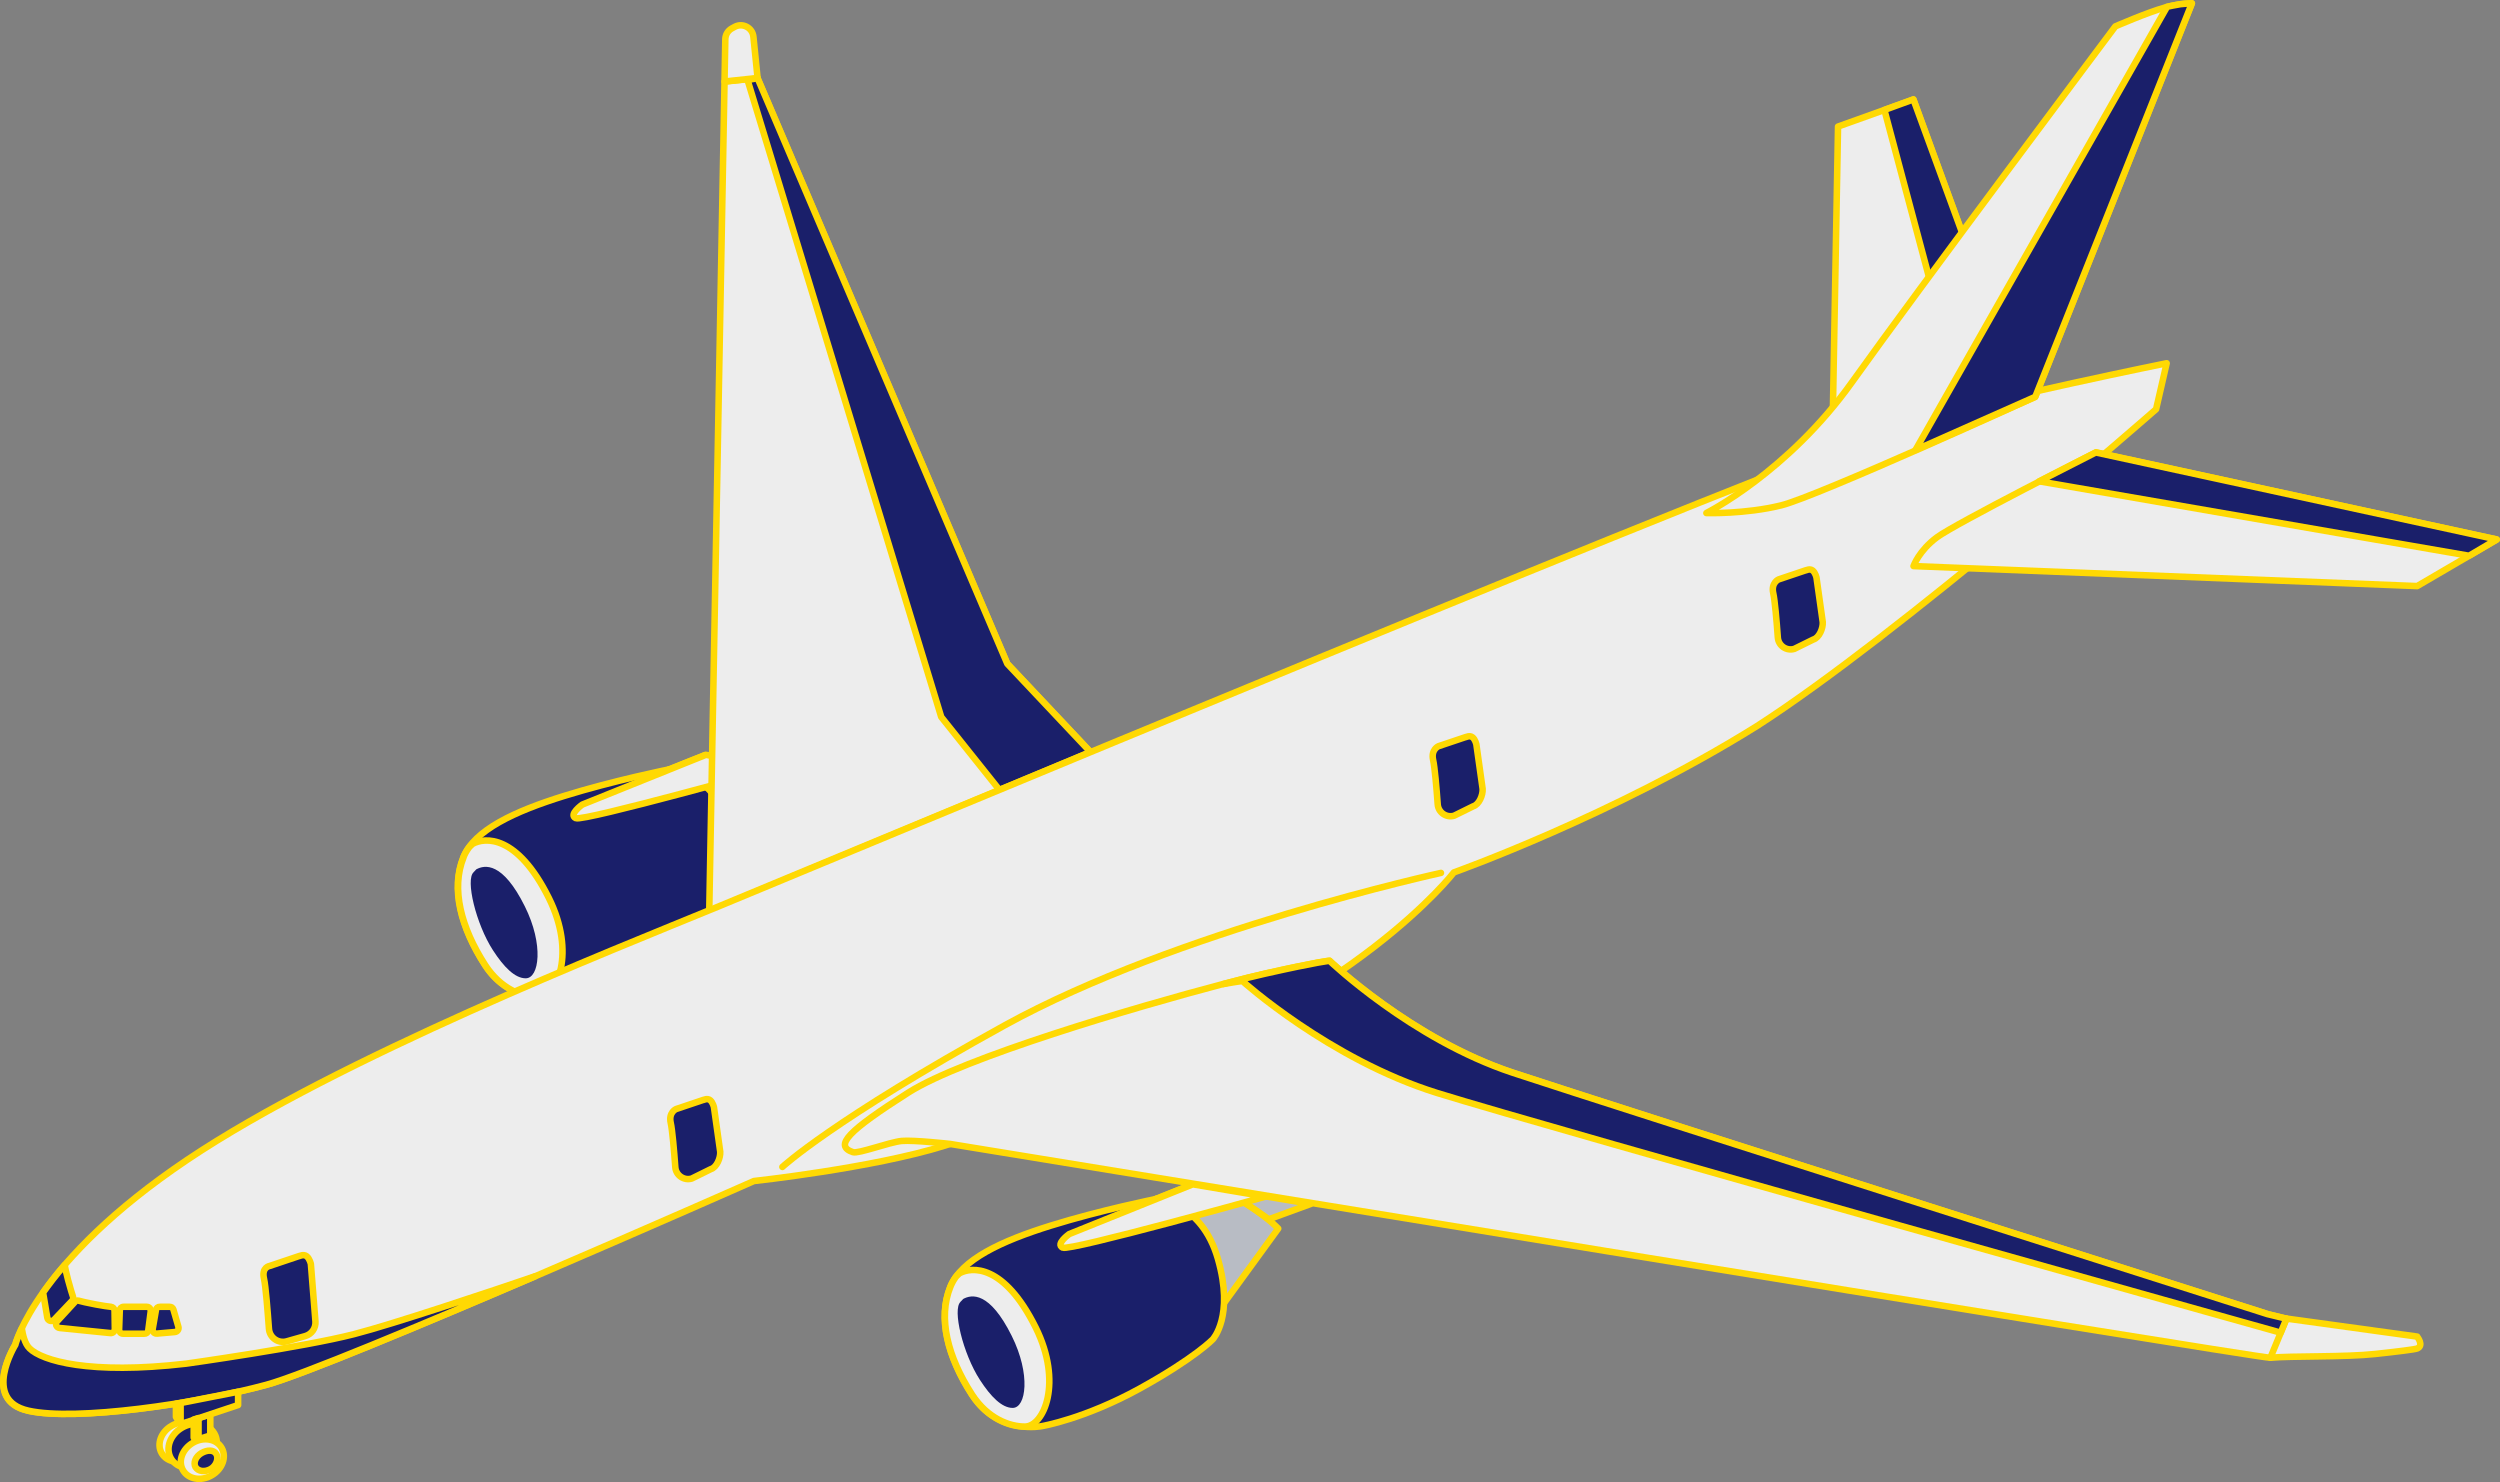
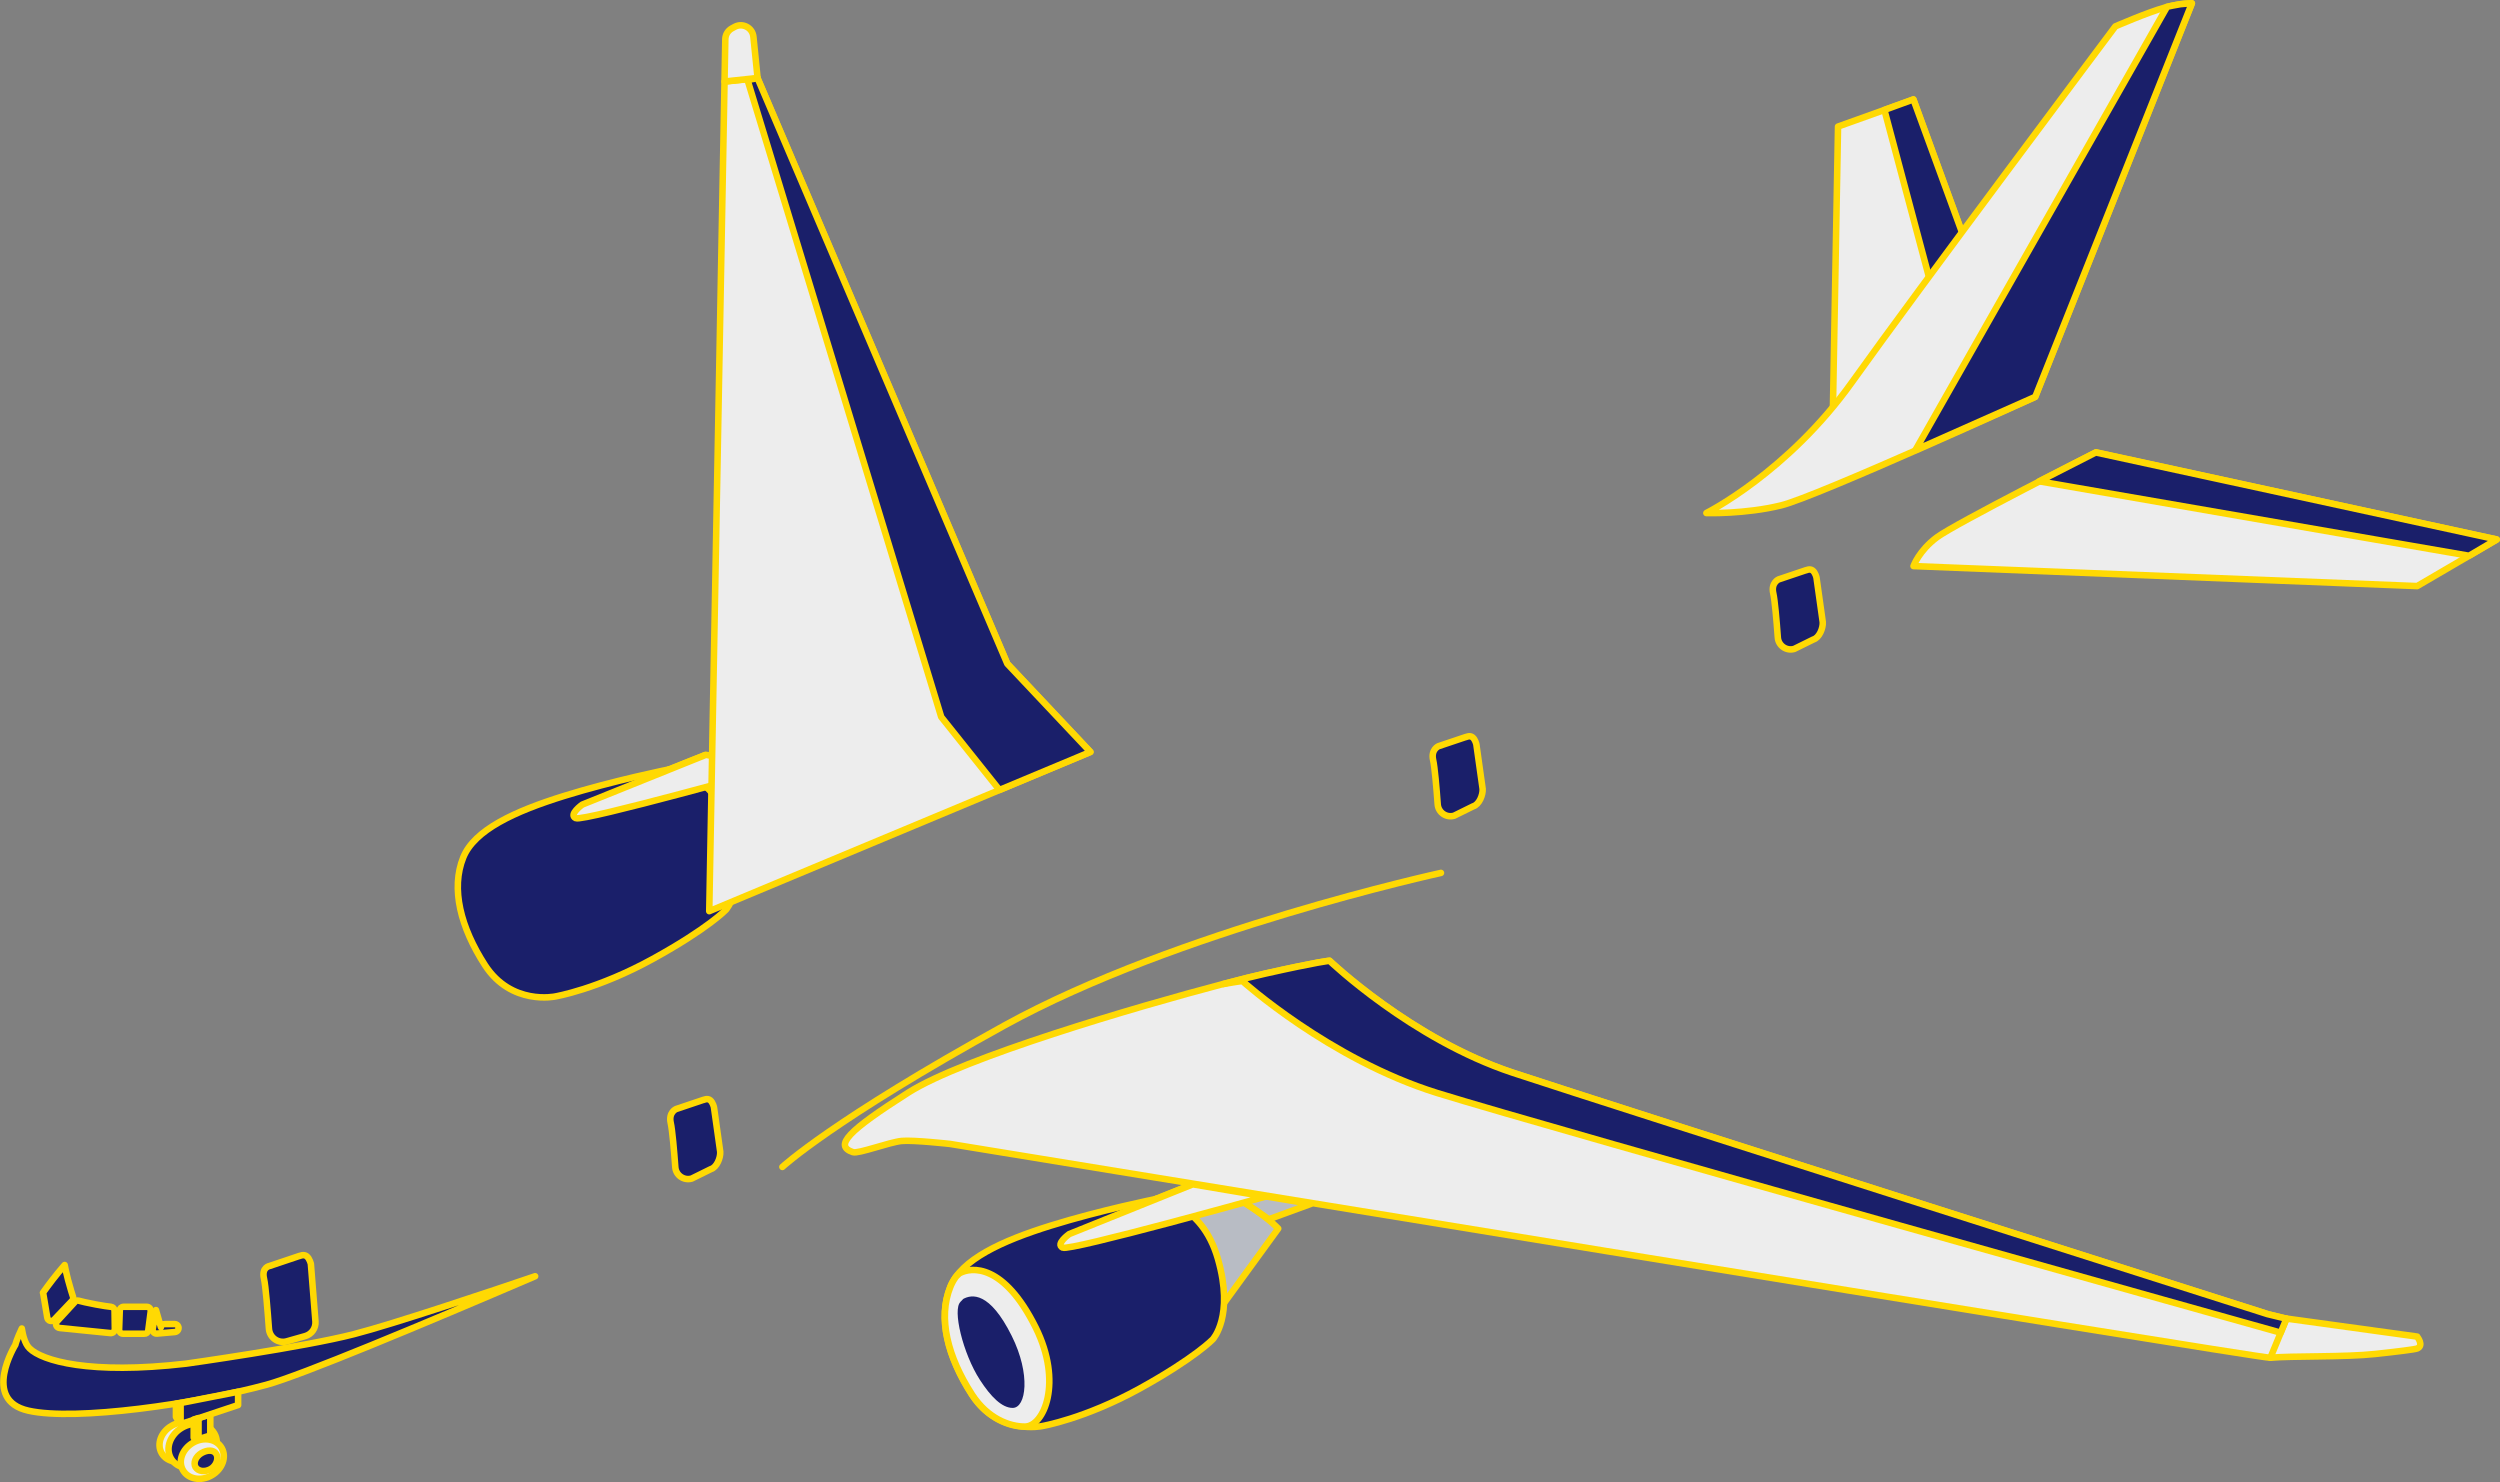
<svg xmlns="http://www.w3.org/2000/svg" id="_圖層_2" data-name="圖層 2" viewBox="0 0 191.4 113.47">
  <rect x="0" y="0" width="191.4" height="113.47" fill="#808080" stroke="none" />
  <defs>
    <style>
      .cls-1 {
        fill: #b8bcc4;
      }

      .cls-1, .cls-2, .cls-3, .cls-4, .cls-5, .cls-6 {
        stroke: #ffd903;
        stroke-linecap: round;
        stroke-linejoin: round;
        stroke-width: .5px;
      }

      .cls-1, .cls-2, .cls-3, .cls-7, .cls-6 {
        fill-rule: evenodd;
      }

      .cls-2 {
        fill: none;
      }

      .cls-3, .cls-5 {
        fill: #ededed;
      }

      .cls-4, .cls-7, .cls-6 {
        fill: #1a1f6a;
      }

      .cls-7 {
        stroke-width: 0px;
      }
    </style>
  </defs>
  <g id="_圖層_2-2" data-name="圖層 2">
    <g>
      <g>
        <path class="cls-1" d="M55.78,58.08s1.49.59,2.89,1.56,1.91,1.54,1.91,1.54l-4.13,5.68-5.24-7.95,2.76-1.1,1.81.27Z" />
        <path class="cls-1" d="M63.05,59.3l-3.2,1.17s-.74-.56-1.87-1.29-2.2-1.11-2.2-1.11l7.27,1.22Z" />
        <path class="cls-6" d="M51.21,58.91s3.48.17,4.75,4.58c1.27,4.41-.39,6.17-.39,6.17,0,0-1.35,1.42-5.58,3.75-4.23,2.33-7.48,2.88-7.48,2.88,0,0-3.36.72-5.38-2.4-1.86-2.88-2.63-5.85-1.66-8.25.85-2.1,3.92-3.52,7.71-4.7s8.02-2.03,8.02-2.03Z" />
-         <path class="cls-3" d="M35.48,65.64c.1-.25.23-.49.4-.72.09-.13.19-.19.3-.31.93-.52,3.41-.74,5.84,4.14,2.09,4.21.64,7.59-.83,7.59-1.16,0-2.84-.6-4.04-2.45-1.86-2.88-2.63-5.85-1.66-8.25Z" />
        <path class="cls-7" d="M36.25,66.78c.08-.07.13-.13.21-.22.65-.36,2.02-.59,3.72,2.83,1.47,2.95,1.1,5.51.07,5.51-.82,0-1.67-.85-2.51-2.15-1.3-2.01-2.12-5.41-1.48-5.97Z" />
        <path class="cls-3" d="M54.04,57.79l-9.46,3.81s-1.08.77-.5,1.04c.59.27,15.53-3.91,15.53-3.91l-5.57-.94Z" />
      </g>
      <g>
        <polygon class="cls-5" points="77.12 50.82 58 5.99 58 5.98 55.47 6.25 54.3 69.76 76.52 60.48 83.48 57.57 77.12 50.82" />
        <path class="cls-5" d="M57.68,2.81c-.07-.69-.82-1.08-1.42-.76l-.22.12c-.31.17-.5.48-.51.83l-.06,3.24,2.53-.27-.32-3.17Z" />
      </g>
      <polygon class="cls-4" points="72.06 54.89 76.52 60.48 83.48 57.57 77.12 50.82 58 5.99 57.23 6.12 72.06 54.89" />
      <path class="cls-3" d="M140.27,34.54l.45-24.85,5.77-2.07,8.25,22.6s-6.68,1.49-7.98,1.94c-1.31.45-6.5,2.39-6.5,2.39Z" />
      <g>
        <path class="cls-1" d="M93.06,90.96s1.49.59,2.89,1.56c1.4.96,1.91,1.54,1.91,1.54l-4.13,5.68-5.24-7.95,2.76-1.1,1.81.27Z" />
        <path class="cls-1" d="M100.33,92.18l-3.2,1.17s-.74-.56-1.87-1.29c-1.13-.72-2.2-1.11-2.2-1.11l7.27,1.22Z" />
        <path class="cls-6" d="M88.49,91.79s3.48.17,4.75,4.58c1.27,4.41-.39,6.17-.39,6.17,0,0-1.35,1.42-5.58,3.76-4.23,2.33-7.48,2.88-7.48,2.88,0,0-3.36.72-5.38-2.4-1.86-2.88-2.63-5.85-1.66-8.25.85-2.1,3.92-3.52,7.71-4.7s8.02-2.03,8.02-2.03Z" />
        <path class="cls-3" d="M72.76,98.52c.1-.25.23-.49.39-.72.09-.13.19-.19.3-.31.93-.52,3.41-.74,5.84,4.14,2.09,4.21.64,7.59-.83,7.59-1.16,0-2.84-.6-4.04-2.45-1.86-2.88-2.63-5.85-1.66-8.25Z" />
        <path class="cls-7" d="M73.53,99.67c.08-.07.13-.13.21-.22.65-.36,2.02-.59,3.72,2.83,1.47,2.95,1.1,5.51.07,5.51-.82,0-1.67-.85-2.51-2.15-1.3-2.01-2.12-5.41-1.48-5.97Z" />
        <path class="cls-3" d="M91.32,90.67l-9.46,3.81s-1.08.77-.5,1.04c.59.27,15.53-3.91,15.53-3.91l-5.57-.94Z" />
      </g>
-       <path class="cls-3" d="M84.88,83.14c18.85-6.5,26.43-16.35,26.43-16.35,0,0,12.18-4.33,23.18-11.19,10.83-6.95,30.58-24.27,30.58-24.27l.81-3.52s-12.49,2.53-19.62,4.51c-7.13,1.98-83.13,33.74-91.25,37.08-8.12,3.34-29.14,11.64-40.68,19.4-11.55,7.76-13.17,14.16-13.17,14.16,0,0-2.62,4.24.99,5.05s12.9-.54,18.22-1.98c5.32-1.44,37.35-15.61,37.35-15.61,0,0,9.11-.99,14.61-2.71,5.5-1.71,12.54-4.58,12.54-4.58Z" />
      <path class="cls-2" d="M110.32,66.83s-20.25,4.42-33.42,11.68c-13.17,7.26-17,10.83-17,10.83" />
      <path class="cls-3" d="M160.48,34.63s-10.78,5.46-12.18,6.5c-1.4,1.04-1.8,2.21-1.8,2.21l38.56,1.53,6.09-3.56-30.67-6.68Z" />
      <path class="cls-6" d="M22.94,96.15l-2.29.77s-.64.09-.44.97c.13.56.28,2.5.38,3.84.05.68.71,1.15,1.37.96l1.41-.4c.49-.14.82-.61.78-1.12l-.35-4.4s-.09-.41-.32-.59c-.23-.18-.54-.02-.54-.02Z" />
      <path class="cls-6" d="M53.87,84.2l-2.11.71s-.59.25-.41,1.06c.12.52.26,2.14.35,3.38.04.63.66,1.06,1.26.88l1.46-.72c.45-.13.75-.86.72-1.33l-.48-3.41s-.08-.37-.29-.54c-.21-.17-.5-.02-.5-.02Z" />
      <path class="cls-6" d="M112.24,56.42l-2.11.71s-.59.25-.41,1.06c.12.52.26,2.14.35,3.38.04.63.66,1.06,1.26.88l1.46-.72c.45-.13.75-.86.72-1.33l-.48-3.41s-.08-.37-.29-.54c-.21-.17-.5-.02-.5-.02Z" />
      <path class="cls-6" d="M138.28,43.65l-2.11.71s-.59.25-.41,1.06c.12.52.26,2.14.35,3.38.04.63.66,1.06,1.26.88l1.46-.72c.45-.13.75-.86.72-1.33l-.48-3.41s-.08-.37-.29-.54c-.21-.17-.5-.02-.5-.02Z" />
      <path class="cls-6" d="M1.17,102.96s.12-.45.5-1.25c.07.45.22,1.16.59,1.52.95.95,4.6,2.03,12,1.17,0,0,8.98-1.26,12.85-2.26,3-.77,10.57-3.31,13.86-4.43-8.65,3.71-17.93,7.59-20.58,8.31-5.32,1.44-14.61,2.8-18.22,1.98-3.61-.81-.99-5.05-.99-5.05Z" />
      <g>
        <path class="cls-3" d="M12.38,111.26c.4.69,1.38.87,2.2.39.82-.47,1.16-1.41.76-2.1-.4-.69-1.38-.87-2.2-.39-.82.47-1.16,1.41-.76,2.1Z" />
        <path class="cls-6" d="M13.09,111.66c.45.77,1.55.97,2.47.44.92-.53,1.3-1.59.85-2.36-.45-.77-1.55-.97-2.47-.44-.92.53-1.3,1.59-.85,2.36Z" />
        <path class="cls-3" d="M14.01,112.56c.4.69,1.38.87,2.2.39.82-.47,1.16-1.41.76-2.1-.4-.69-1.38-.87-2.2-.39s-1.16,1.41-.76,2.1Z" />
        <path class="cls-6" d="M14.97,112.32c.2.34.71.4,1.16.15.44-.26.63-.82.43-1.15-.2-.34-.69-.33-1.14-.07-.44.26-.64.74-.45,1.08Z" />
        <polygon class="cls-6" points="15.18 110.19 16.1 109.9 16.1 108.28 15.18 108.57 15.18 110.19" />
        <polygon class="cls-6" points="13.81 109.04 18.23 107.57 18.23 106.55 13.81 107.42 13.81 109.04" />
        <polygon class="cls-6" points="15.18 110.19 14.83 110.07 14.83 108.68 15.18 108.57 15.18 110.19" />
        <polygon class="cls-6" points="13.81 109.04 13.47 108.48 13.47 107.47 13.81 107.42 13.81 109.04" />
      </g>
      <g>
        <path class="cls-6" d="M5.72,99.67c.08-.08.19-.12.3-.09.21.06.63.16,1.32.29.55.1.93.16,1.16.18.15.02.27.14.27.3l.02,1.4c0,.18-.15.33-.34.31l-3.89-.39c-.25-.03-.36-.32-.19-.51l1.36-1.48Z" />
        <path class="cls-6" d="M3.29,98.97c.46-.65,1-1.36,1.66-2.12.04.23.12.6.26,1.14.18.67.31,1.08.38,1.29.04.11,0,.22-.07.31l-1.38,1.45c-.17.18-.48.09-.52-.16l-.32-1.91Z" />
        <path class="cls-6" d="M9.17,100.34l-.05,1.46c0,.17.13.31.3.31h1.63c.15.01.28-.1.3-.25l.19-1.47c.02-.18-.12-.34-.3-.34h-1.78c-.16,0-.3.13-.3.29Z" />
-         <path class="cls-6" d="M11.94,100.3l-.25,1.45c-.03.2.13.37.33.35l1.37-.12c.19-.02.32-.2.27-.39l-.38-1.32c-.04-.13-.15-.22-.29-.22h-.75c-.15-.01-.28.1-.3.24Z" />
+         <path class="cls-6" d="M11.94,100.3l-.25,1.45c-.03.2.13.37.33.35l1.37-.12c.19-.02.32-.2.27-.39c-.04-.13-.15-.22-.29-.22h-.75c-.15-.01-.28.1-.3.24Z" />
      </g>
      <polygon class="cls-6" points="146.49 7.61 144.27 8.42 150.34 31.18 154.75 30.21 146.49 7.61" />
      <polygon class="cls-6" points="156.12 36.85 189.03 42.55 191.15 41.3 160.45 34.64 156.12 36.85" />
      <path class="cls-3" d="M130.65,39.27s6.22-3.11,11.14-10.01c4.92-6.9,20.16-27.24,20.16-27.24,0,0,2.48-1.08,3.79-1.44,1.31-.36,2.07-.32,2.07-.32l-12,30.13s-16.69,7.62-19.44,8.3c-2.75.68-5.73.59-5.73.59Z" />
      <path class="cls-6" d="M165.91.52l-19.26,33.93,9.17-4.07L167.81.25s-.65.04-.87.07c-.25.03-1.04.2-1.04.2Z" />
      <g>
        <path class="cls-5" d="M173.6,100.6s-50.02-15.91-57.78-18.48c-7.76-2.57-14.03-8.57-14.03-8.57,0,0-.77.05-4.96.99-.71.16-1.81.43-3.17.79-6.73,1.77-19.92,5.65-24.12,8.32-4.6,2.93-5.72,4.06-4.24,4.56.41.14,2.79-.77,3.74-.86.92-.08,3.7.23,3.7.23,0,0,100.37,16.43,101.07,16.37l1.24-1.17v-1.82l-1.45-.35Z" />
        <path class="cls-5" d="M185.06,102.33l-10-1.38-1.24,3c1.58-.15,5.75-.04,8.03-.29,1.69-.18,3.03-.35,3.21-.42.54-.23,0-.9,0-.9Z" />
        <path class="cls-4" d="M110.03,83.68c8.25,2.57,64.58,18.35,64.58,18.35l.44-1.07-1.45-.35s-50.02-15.91-57.78-18.48c-7.76-2.57-14.03-8.57-14.03-8.57,0,0-.77.05-4.96.99-.71.16-1.81.43-3.17.79,1.16-.21,1.46-.23,1.46-.23,0,0,6.66,6,14.91,8.57Z" />
      </g>
    </g>
  </g>
</svg>